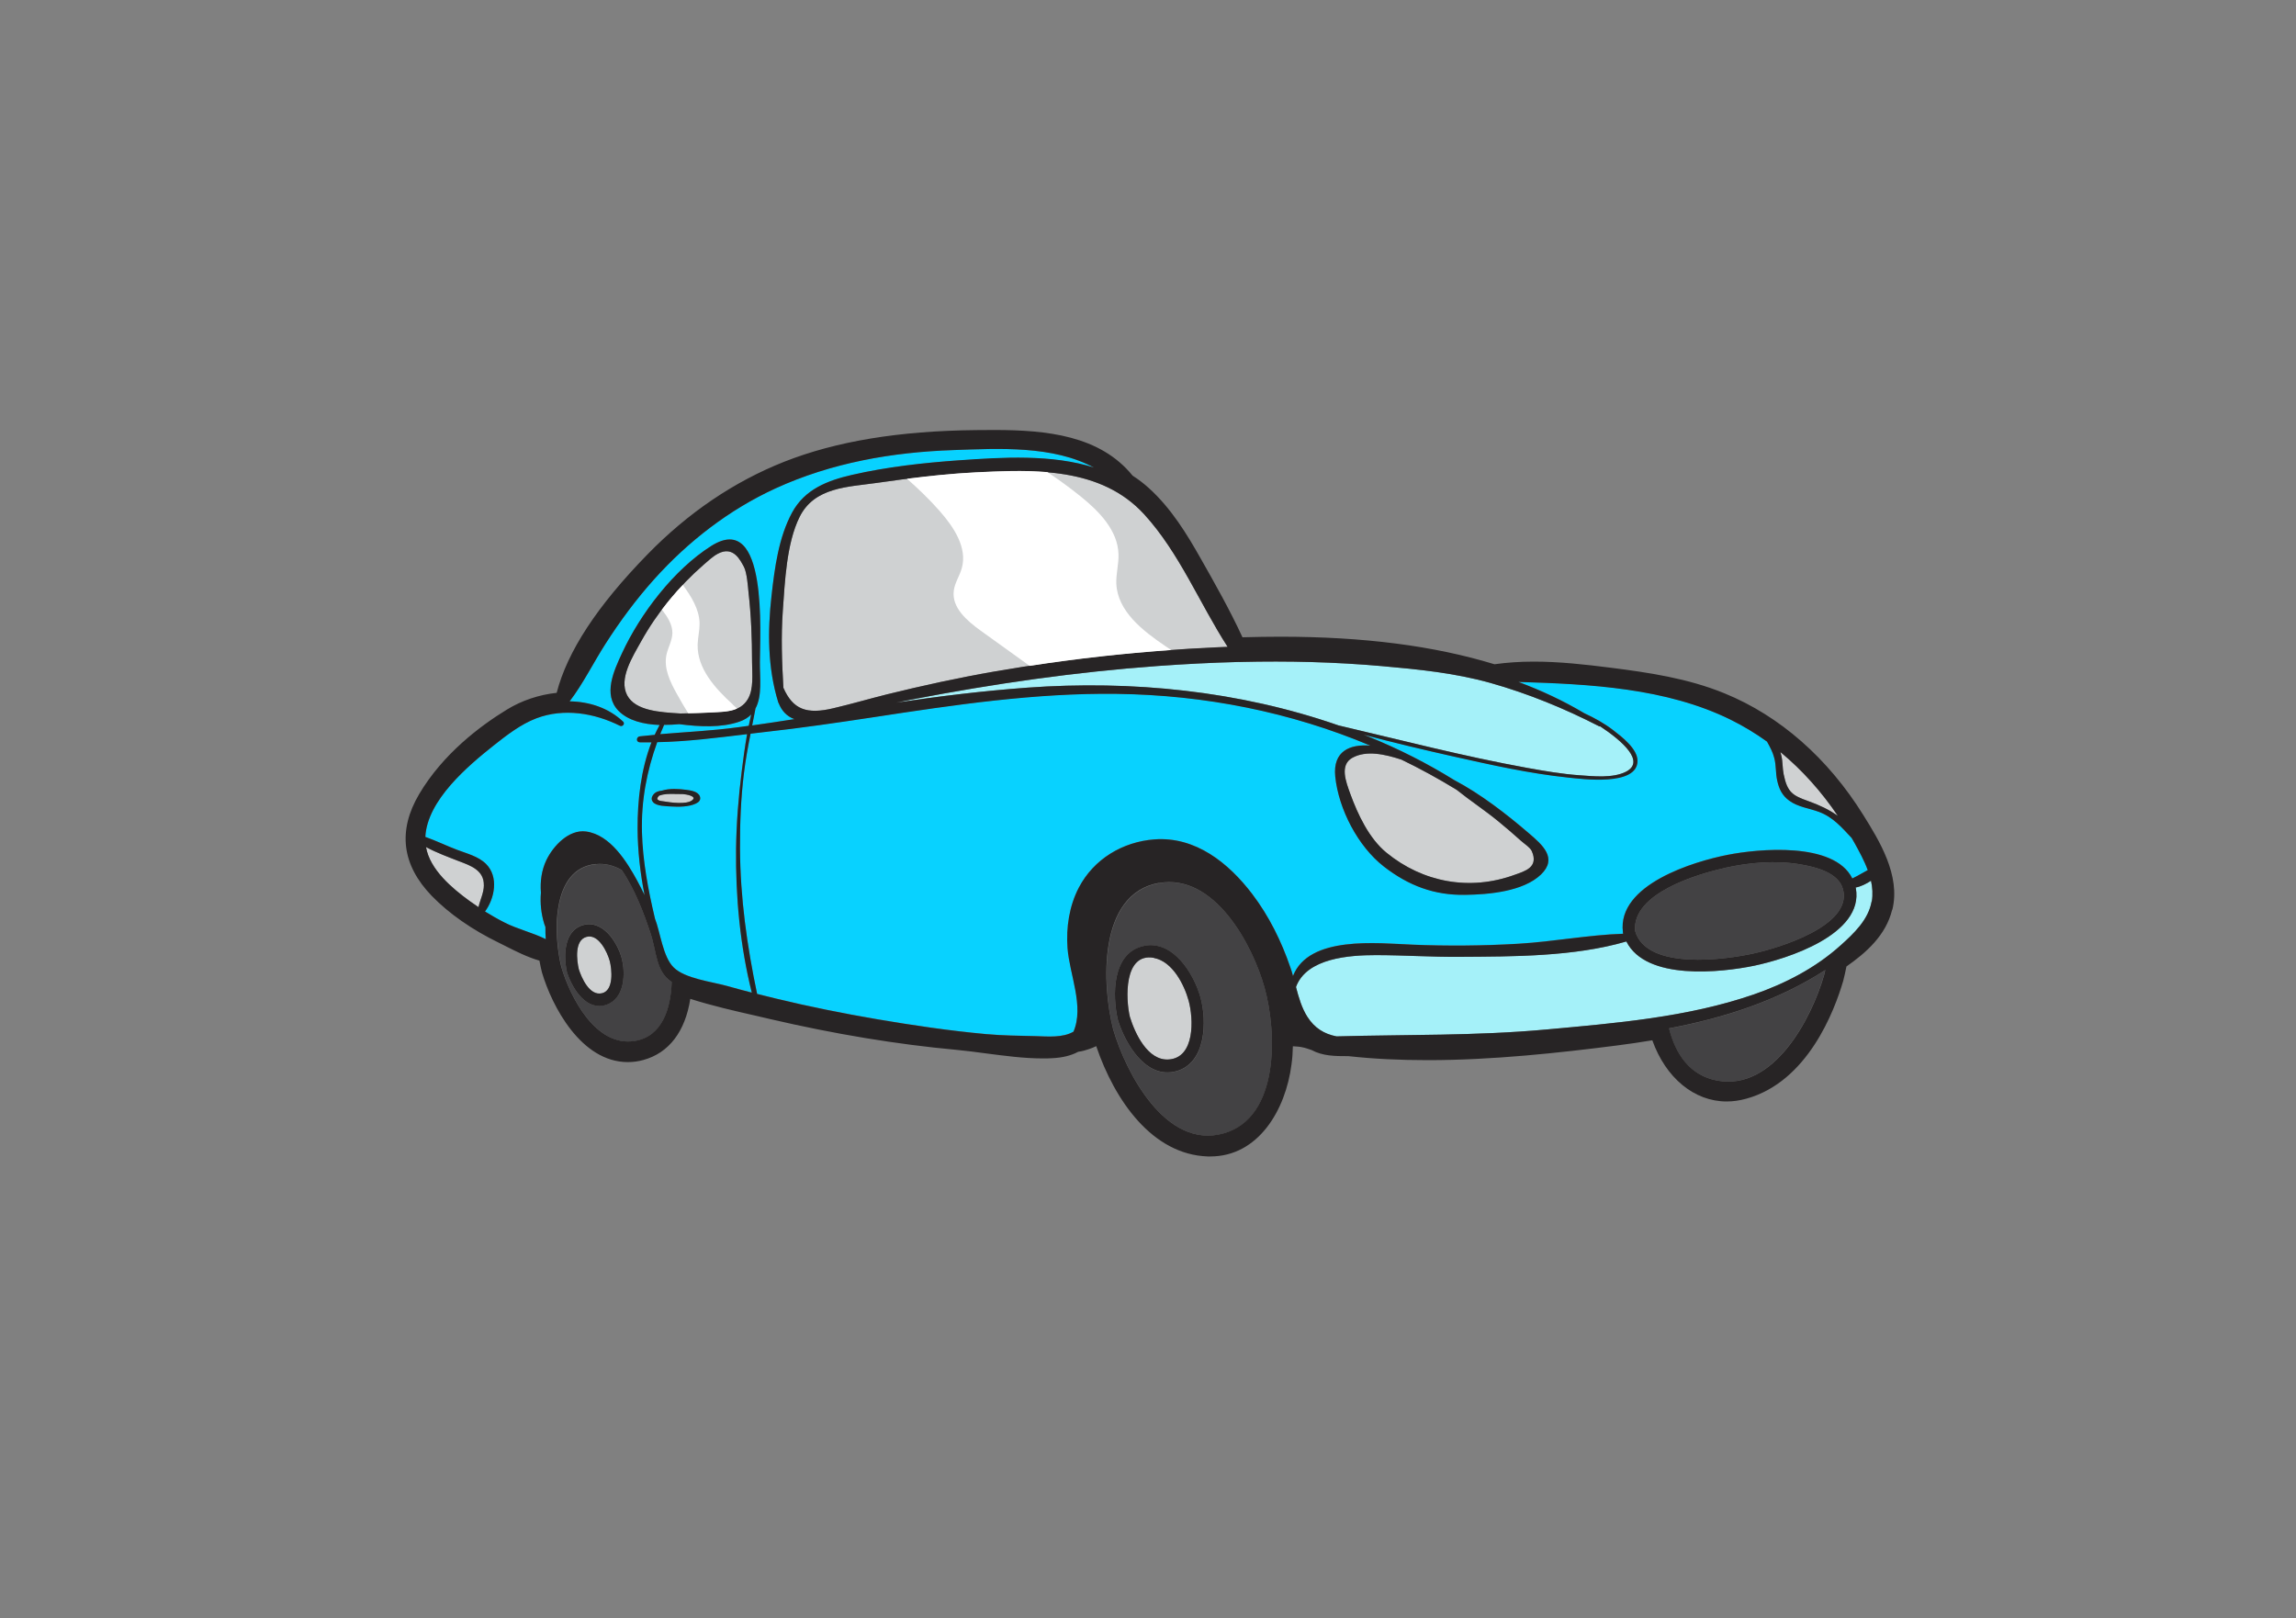
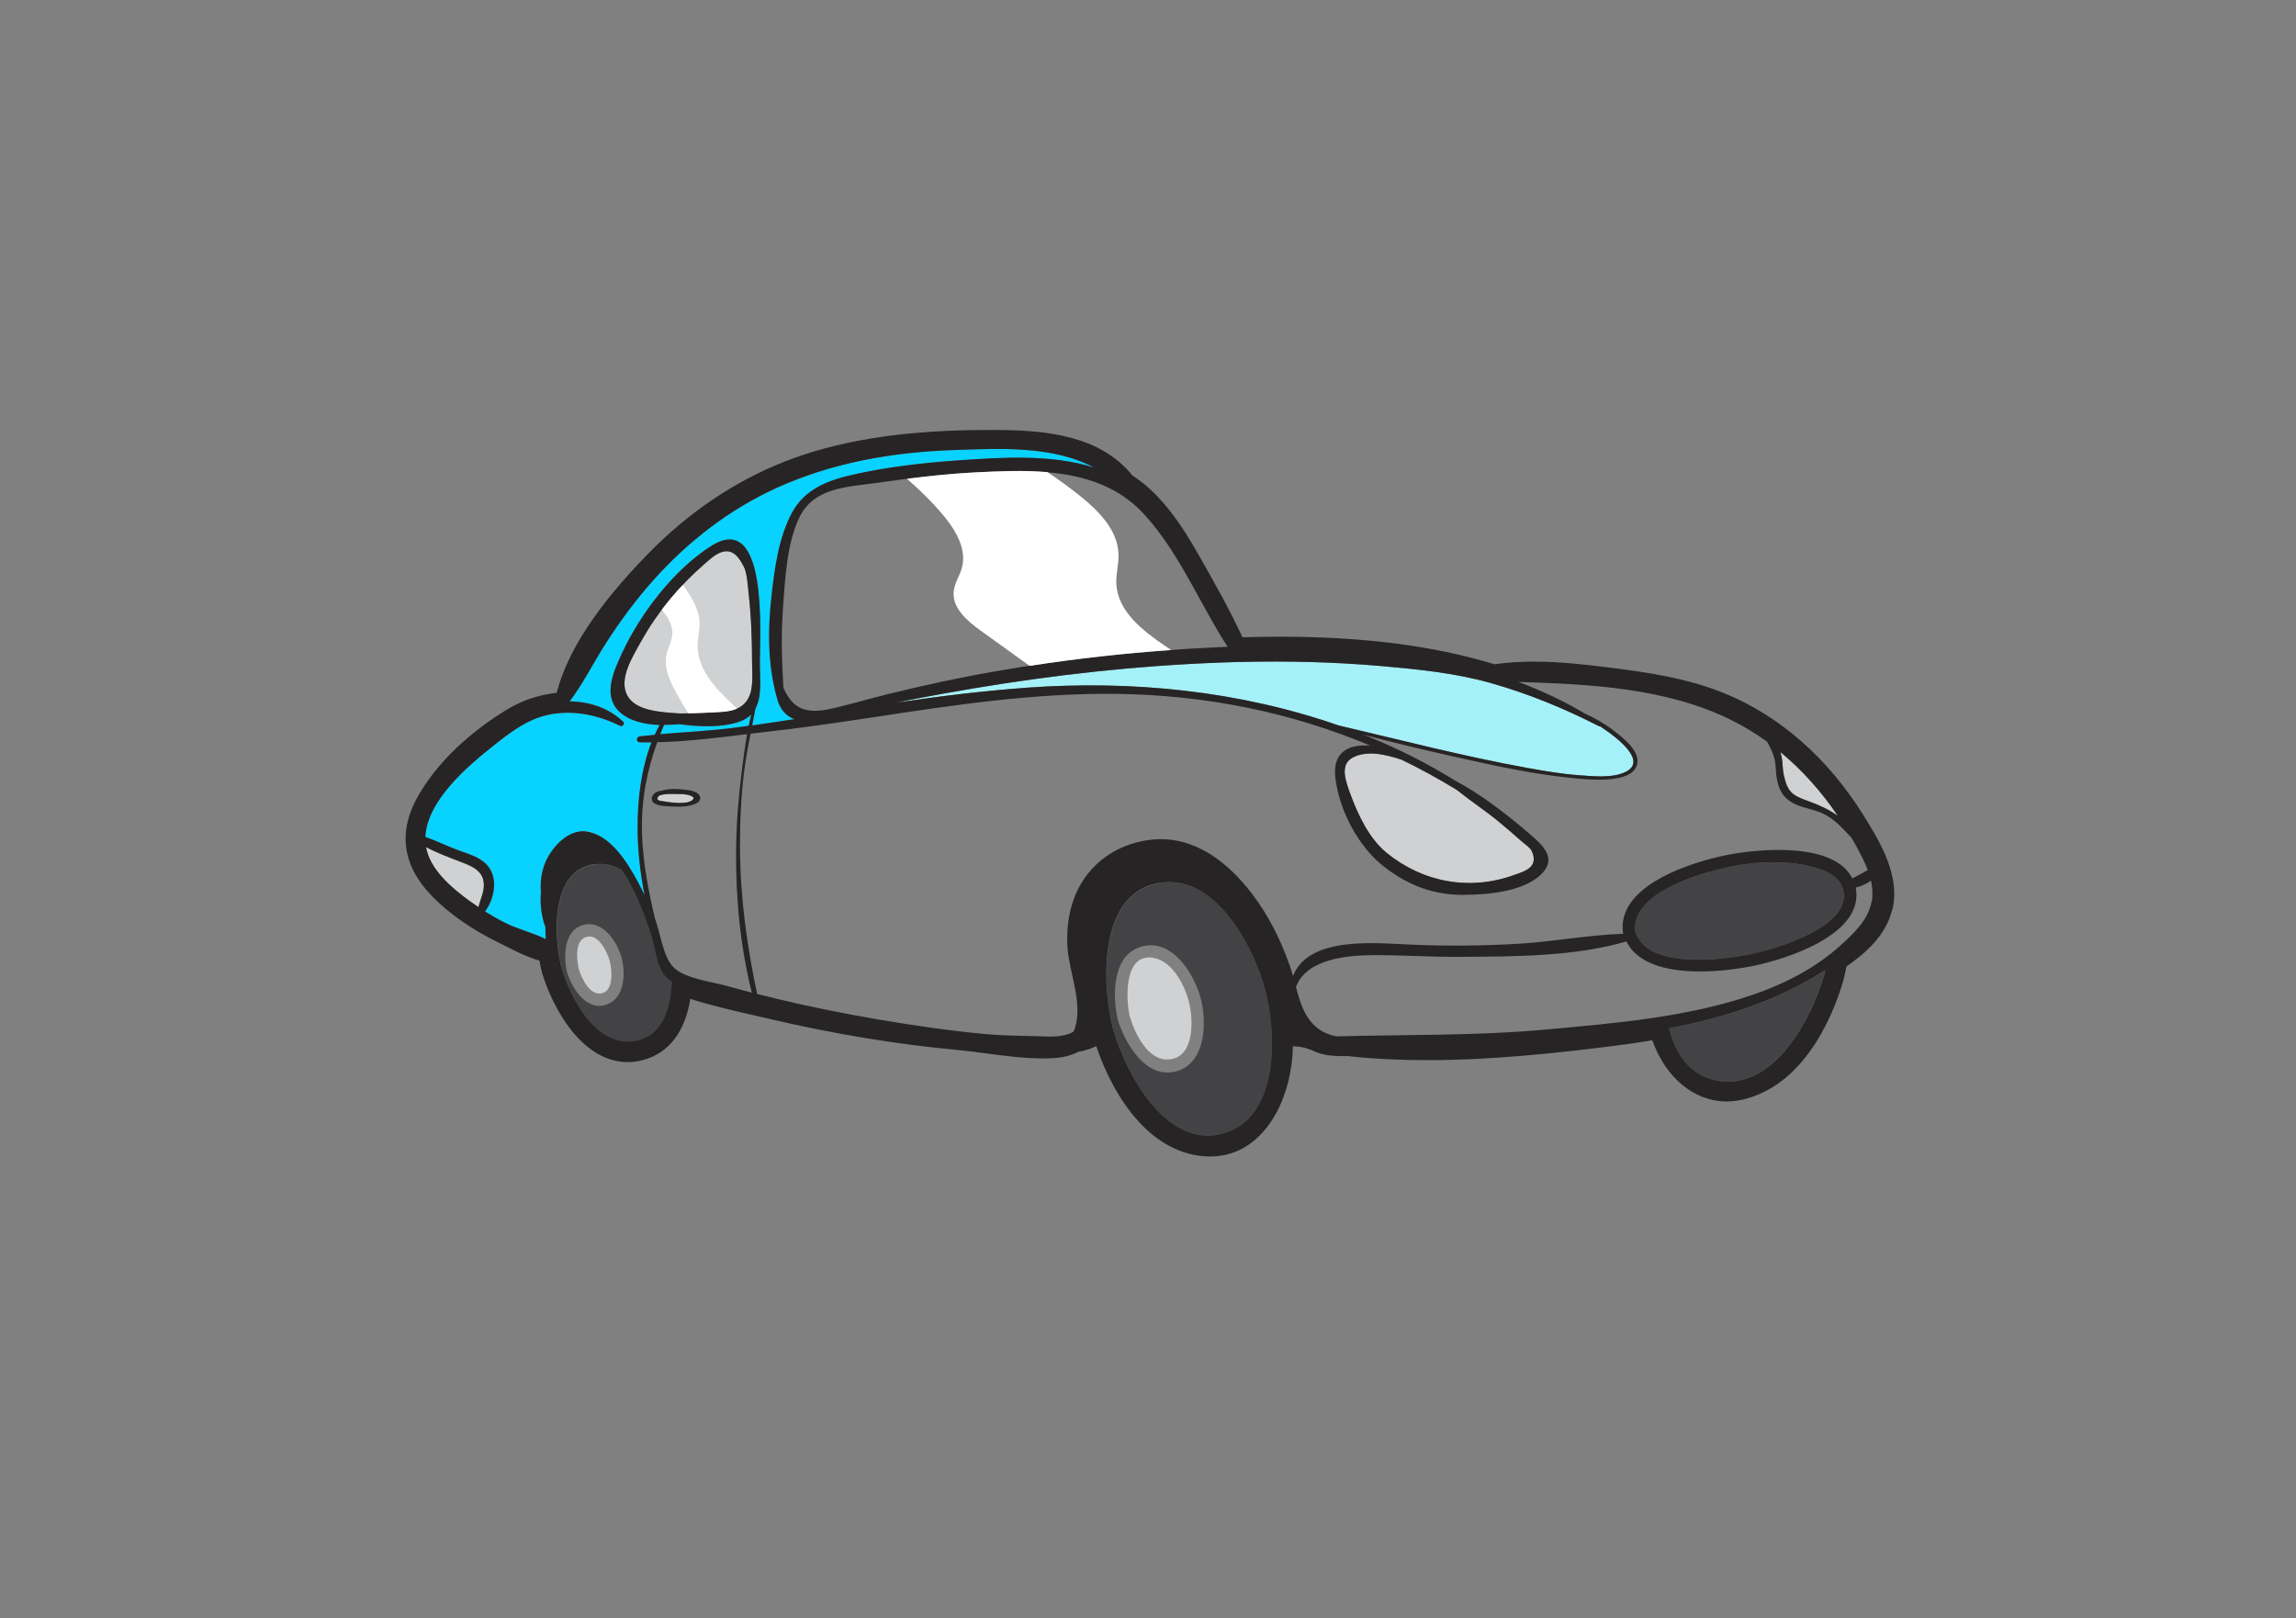
<svg xmlns="http://www.w3.org/2000/svg" id="Layer_1" version="1.1" viewBox="0 0 200 141">
  <rect x="0" y="0" width="200" height="141" fill="#808080" stroke="none" />
  <defs>
    <style>
      .st0 {
        fill: #434244;
      }

      .st1 {
        fill: #fff;
      }

      .st2 {
        fill: #a5f1f9;
      }

      .st3 {
        fill: #cfd1d2;
      }

      .st4 {
        fill: #272425;
      }

      .st5 {
        fill: #08d2ff;
      }
    </style>
  </defs>
  <path class="st3" d="M155.37,67.45c-.11-.53-.07-1.08-.2-1.61-.03-.11-.05-.21-.08-.32,1.92,1.59,3.6,3.48,5,5.56-.75-.54-1.6-.94-2.58-1.29-1.34-.48-1.82-.74-2.14-2.34Z" />
-   <path class="st3" d="M86.69,58.49c-3.17.55-6.3,1.23-9.42,2-1.56.39-3.1.84-4.67,1.21-2.34.56-3.53.11-4.36-1.78-.13-2.24-.21-4.48-.05-6.73.18-2.5.32-5.86,1.46-8.15,1.29-2.61,4.22-2.61,6.73-2.97,2.85-.41,5.69-.77,8.57-.91,5.17-.26,10.95-.47,14.72,3.65,3.07,3.36,4.81,7.74,7.27,11.55-.31.01-.63.02-.94.04-6.48.29-12.93.99-19.32,2.1Z" />
  <path class="st0" d="M48.91,84.27c.78,2.63,3.01,7.01,6.43,6.42,2.32-.4,3.1-2.77,3.18-5.13-1.38-.91-1.3-2.62-1.85-4.26-.55-1.66-1.34-3.81-2.5-5.49-.68-.39-1.43-.6-2.24-.52-3.99.38-3.69,6.3-3.01,8.99ZM50.81,80.58c1.69-.46,2.96,1.47,3.33,2.84.37,1.36.29,3.54-1.3,4.1-1.71.6-2.94-1.3-3.4-2.68-.02-.04-.03-.07-.04-.12-.01-.04-.02-.08-.03-.12-.29-1.39-.24-3.56,1.44-4.02Z" />
  <path class="st3" d="M42.15,77.12c0,.66-.33,1.28-.47,1.91-.26-.18-.53-.36-.78-.54-1.51-1.1-3.45-2.72-3.79-4.69.91.49,1.92.86,2.87,1.23,1,.38,2.18.78,2.16,2.09Z" />
  <path class="st3" d="M130.49,71.54c.67.55,1.34,1.12,1.98,1.7.25.23.81.59.95.9.64,1.43-.62,1.76-1.48,2.07-3.91,1.43-8,.67-11.17-1.92-1.52-1.24-2.5-3.33-3.16-5.14-.37-1.03-.95-2.5.18-3.13,1.22-.68,2.85-.31,4.28.16,1.64.79,3.24,1.67,4.81,2.63,1.17.94,2.45,1.78,3.61,2.73Z" />
-   <path class="st2" d="M160.33,82.36c-2.17,1.96-4.84,3.34-7.6,4.29-5.76,1.98-12.02,2.49-18.04,3.04-6.1.56-12.16.43-18.27.6-1.07-.21-1.91-.72-2.54-1.71-.48-.75-.75-1.67-.99-2.59.92-2.54,4.7-2.78,6.96-2.78,2.43,0,4.86.17,7.29.15,4.68-.03,9.98-.01,14.53-1.34,1.71,3.43,8.26,2.71,11.15,2.11,2.8-.59,9.56-2.7,8.84-6.75,0-.02-.01-.04-.02-.06.46-.08.94-.33,1.34-.59.13.59.17,1.19.07,1.8-.28,1.6-1.54,2.78-2.7,3.83Z" />
  <path class="st0" d="M150.2,75.62c2.15-.48,4.47-.69,6.66-.31,1.29.22,3.29.7,3.68,2.16.85,3.2-5.65,5.12-7.72,5.58-2.44.55-9.4,1.53-10.39-1.95-.28-3.27,5.43-4.95,7.77-5.47Z" />
  <path class="st3" d="M51.09,81.62c1.05-.29,1.81,1.33,2.02,2.09.19.71.38,2.57-.67,2.82-1.08.26-1.78-1.33-2.02-2.09-.18-.76-.4-2.53.67-2.82Z" />
  <path class="st3" d="M61.92,62.08c-.88.05-1.77.06-2.65.08-1.78-.11-3.92-.23-4.64-1.59-.75-1.44.47-3.35,1.21-4.68,1.39-2.51,3.28-4.8,5.44-6.68.33-.29.84-.76,1.25-.97,1.37-.73,1.97.6,2.27,1.14.27.5.36,1.8.4,2.21.23,2.01.31,4.05.31,6.07,0,1.04.17,2.37-.38,3.27-.68,1.11-1.96,1.07-3.21,1.15Z" />
  <path class="st3" d="M58.74,69.17c.24,0,.49,0,.73.01.25.01,1.31.18.8.55-.49.37-1.86.19-2.43.09-.26-.04-.9-.06-.41-.52.41-.15.85-.15,1.3-.14Z" />
  <g>
-     <path class="st5" d="M161.35,76.52c-1.59-3.23-8.24-2.57-10.83-2.06-2.95.57-9.67,2.59-9.15,6.74,0,0,0,0,0,0,0,.04,0,.09.02.14-3.03.1-6.08.69-9.11.87-3.09.18-6.18.21-9.27.08-3-.12-9-.82-10.38,2.73-.07-.26-.14-.51-.23-.75-.78-2.28-1.86-4.47-3.32-6.39-2.07-2.72-4.95-5.03-8.53-4.76-2.76.21-5.27,1.71-6.57,4.19-.84,1.6-1.12,3.48-.99,5.27.17,2.3,1.47,5.08.52,7.29-.95.55-2.24.42-3.3.39-1.45-.03-2.9-.05-4.35-.18-3.16-.29-6.32-.76-9.45-1.29-2.97-.51-5.92-1.1-8.85-1.81-.54-.13-1.07-.26-1.61-.4-.88-4.19-1.47-8.37-1.49-12.66-.01-2.19.07-4.37.34-6.55.14-1.16.35-2.31.58-3.46.39-.05.79-.09,1.18-.14,3.19-.35,6.38-.82,9.56-1.3,6.99-1.07,14.05-2.12,21.14-2.03,7.74.1,15.19,1.6,22.11,4.51-1.77-.14-3.28.46-3.06,2.69.29,2.84,1.98,6.09,4.23,7.84,2.15,1.67,4.39,2.52,7.12,2.47,2.02-.03,5.03-.29,6.57-1.77,1.47-1.42.15-2.57-1.07-3.61-1.92-1.65-4.19-3.41-6.47-4.61-2.37-1.47-4.88-2.74-7.45-3.78-.15-.06-.3-.12-.45-.18,2.61.69,5.24,1.32,7.88,1.91,3.26.73,6.57,1.47,9.9,1.82,1.19.12,6.06.79,6.07-1.45,0-1.06-1.37-2.1-2.11-2.67-.78-.6-1.63-1.07-2.52-1.48-1.83-1.09-3.76-1.99-5.75-2.73,6.24.19,12.86.52,18.49,3.29,1.11.55,2.17,1.19,3.17,1.91.25.45.5.9.63,1.42.18.66.11,1.33.26,1.98.16.73.43,1.29,1.04,1.74.76.56,1.73.66,2.59.98,1.24.46,2,1.37,2.85,2.27.09.15.17.3.26.45.41.75.85,1.54,1.15,2.37-.29.16-.58.33-.88.49-.15.08-.31.15-.45.23Z" />
+     <path class="st5" d="M161.35,76.52Z" />
    <path class="st2" d="M139.39,63.28c1.95,1.29,3.95,3.07,2.25,3.95-1.14.58-2.82.4-4.06.31-1.53-.11-3.04-.37-4.54-.64-5.53-1-10.97-2.42-16.44-3.7-8.67-3.02-18-3.95-27.13-3.29-3.81.28-7.63.74-11.42,1.31.49-.1.99-.21,1.48-.3,7.06-1.36,14.16-2.38,21.33-2.9,2.35-.17,4.7-.29,7.06-.35.05.01.11.01.16,0,4.1-.1,8.19,0,12.28.36,3.24.29,6.33.59,9.48,1.47,3.26.92,6.46,2.23,9.47,3.78.03.02.06.02.09.01Z" />
    <path class="st5" d="M83.56,40.1c-3.12.22-6.28.57-9.34,1.27-2.13.49-4.12,1.25-5.22,3.28-1.17,2.16-1.52,4.81-1.79,7.22-.35,3.1-.35,6.3.58,9.31,0,.03.02.05.04.08.25.64.68,1.14,1.37,1.39-1.23.19-2.45.38-3.68.55.1-.49.2-.99.29-1.48.6-1.11.37-2.7.38-4.04,0-2.4.73-13.25-4.23-10.12-3.25,2.05-6.19,5.91-7.78,9.35-.7,1.51-1.68,3.6-.31,5.01.84.86,2.2,1.19,3.59,1.24-.15.28-.3.57-.43.86-.43.04-.87.08-1.3.13-.32.04-.34.51,0,.52.34.01.68,0,1.02,0-.92,2.37-1.22,5.05-1.21,7.53.01,1.93.23,3.87.61,5.79-.2-.42-.41-.83-.63-1.24-.91-1.67-2.36-4.03-4.47-4.31-1.5-.2-2.86,1.25-3.46,2.5-.41.86-.55,1.85-.47,2.83-.08.91.02,1.84.29,2.72.03.09.07.18.1.27,0,.36,0,.71.03,1.06-1.15-.58-2.47-.87-3.63-1.47-.57-.29-1.12-.61-1.66-.94.85-1.16,1.2-3.03.09-4.14-.67-.67-1.68-.91-2.54-1.24-.92-.35-1.82-.79-2.75-1.12.16-3.2,3.72-6.19,5.96-7.97,1.11-.88,2.36-1.85,3.71-2.36,2.39-.91,5.06-.46,7.28.65.22.11.47-.17.28-.36-1.28-1.21-2.95-1.74-4.66-1.77,1.19-1.56,2.07-3.37,3.13-5.02,1.26-1.97,2.66-3.86,4.22-5.6,2.97-3.31,6.53-6.07,10.58-7.93,4.89-2.24,10.17-3.16,15.51-3.34,3.96-.14,8.69-.41,12.28,1.55-3.72-1.2-8.08-.91-11.79-.65Z" />
-     <path class="st5" d="M57.04,79.99c.49,1.25.69,3.35,1.64,4.29.98.97,3.33,1.24,4.65,1.61.72.2,1.43.39,2.15.58-1.02-4.07-1.42-8.37-1.37-12.55.03-2.24.21-4.49.49-6.71.14-1.09.28-2.18.47-3.26-2.59.31-5.23.65-7.83.7-.91,2.52-1.4,5.08-1.33,7.84.06,2.55.54,5.02,1.12,7.47,0,0,0,.01,0,.02ZM58.47,70.26c-.45-.03-1.25-.02-1.58-.37-.2-.21-.15-.46.02-.67.18-.23.46-.31.74-.34.67-.22,1.49-.15,2.12-.07.38.05,1.04.14,1.19.58.11.31-.1.5-.36.62-.6.28-1.49.29-2.14.25Z" />
    <path class="st5" d="M64.19,63.37c-2.22.3-4.46.4-6.69.59.11-.27.22-.54.34-.81.45,0,.9-.02,1.32-.06,1.8.23,3.67.32,5.24-.22.44-.15.78-.37,1.04-.64-.08.34-.15.67-.22,1.01-.34.05-.68.1-1.02.14Z" />
  </g>
  <path class="st0" d="M158.99,84.51c-.04.16-.07.31-.11.46-1.1,3.78-4.38,10.09-9.31,9.17-2.37-.44-3.62-2.29-4.19-4.54,4.79-.91,9.46-2.4,13.59-5.07,0,0,.01,0,.02-.01Z" />
  <path class="st0" d="M96.98,89.7c1.1,3.77,4.58,10.43,9.58,9.06,4.96-1.36,4.65-8.9,3.61-12.68-1.04-3.77-4.37-10.01-9.22-9.14-5.35.96-4.95,8.97-3.97,12.77ZM99.65,82.41c2.55-.51,4.35,2.43,4.92,4.49.58,2.07.5,5.72-2.1,6.43-2.65.73-4.45-2.41-5.09-4.45-.5-2.13-.53-5.9,2.27-6.46Z" />
  <path class="st3" d="M100.52,83.46c1.61.3,2.63,2.31,3.02,3.72.43,1.58.56,4.96-1.73,5.12-1.84.13-2.95-2.28-3.39-3.72-.36-1.5-.56-5.62,2.11-5.13Z" />
  <path class="st4" d="M164.84,79.25c.73-2.99-1.14-6.01-2.51-8.21-3.1-4.99-7.29-8.67-12.12-10.64-3.2-1.31-6.62-1.81-9.84-2.22-2.28-.29-4.51-.54-6.77-.54-1.23,0-2.35.08-3.42.23-5.27-1.61-11.38-2.4-18.67-2.4-1.05,0-2.16.02-3.28.05-1.11-2.4-2.4-4.68-3.66-6.9-1.15-2.03-2.54-4.34-4.52-6.12-.42-.38-.89-.74-1.39-1.06-2.84-3.5-7.48-3.98-12.07-3.98-.54,0-1.07,0-1.59.01-6.7.07-12.15.97-16.67,2.75-4.38,1.73-8.4,4.45-11.95,8.1-4.38,4.49-6.96,8.44-7.89,12.04-1.52.16-3.03.66-4.32,1.45-2.35,1.43-5.58,3.87-7.65,7.36-1.89,3.19-1.52,6.18,1.09,8.88,1.51,1.55,3.49,2.94,5.9,4.11.17.08.36.18.56.28.81.41,1.87.95,2.92,1.25.06.36.14.7.22,1.03.86,2.92,3.4,7.81,7.48,7.81,0,0,0,0,0,0,.45,0,.92-.06,1.37-.19,2.21-.61,3.63-2.48,4.07-5.32,1.89.6,3.85,1.05,5.75,1.48.4.09.8.18,1.2.28,5.63,1.31,11.08,2.21,16.21,2.68.84.08,1.69.19,2.58.31,1.63.21,3.32.44,4.96.44.27,0,.54,0,.81-.02.91-.04,1.67-.23,2.28-.56.34-.04.67-.14.93-.23.23-.08.44-.16.64-.26,1.6,4.72,4.88,9.45,9.72,9.61.07,0,.15,0,.22,0,4.17,0,6.56-4.03,7.07-8.02.07-.5.11-1.03.12-1.58.28.02.54.03.78.08.27.05.54.14.82.24h.01c.99.54,2.08.54,3.13.54h.09c2.19.24,4.45.35,6.92.35,5.66,0,11.48-.64,16.42-1.27,1.08-.14,2.13-.29,3.14-.46,1.16,3.26,3.64,5.33,6.47,5.33.56,0,1.13-.08,1.71-.24,5.36-1.47,7.69-7.67,8.45-10.27.1-.39.19-.8.28-1.25,1.7-1.19,3.44-2.71,3.98-4.94ZM145.39,89.59c4.79-.91,9.46-2.4,13.59-5.07,0,0,.01,0,.02-.01-.04.16-.07.31-.11.46-1.1,3.78-4.38,10.09-9.31,9.17-2.37-.44-3.62-2.29-4.19-4.54ZM100.94,76.93c4.85-.87,8.18,5.38,9.22,9.14,1.05,3.78,1.35,11.32-3.61,12.68-5,1.38-8.48-5.29-9.58-9.06-.98-3.8-1.39-11.81,3.97-12.77ZM58.68,84.28c-.95-.94-1.15-3.04-1.64-4.29,0,0,0-.01,0-.02-.58-2.46-1.05-4.92-1.12-7.47-.07-2.76.42-5.32,1.33-7.84,2.6-.05,5.24-.39,7.83-.7-.19,1.08-.34,2.17-.47,3.26-.28,2.22-.46,4.47-.49,6.71-.05,4.18.35,8.48,1.37,12.55-.72-.18-1.44-.38-2.15-.58-1.32-.37-3.67-.64-4.65-1.61ZM65.44,62.22c-.08.34-.15.67-.22,1.01-.34.05-.68.1-1.02.14-2.22.3-4.46.4-6.69.59.11-.27.22-.54.34-.81.45,0,.9-.02,1.32-.06,1.8.23,3.67.32,5.24-.22.44-.15.78-.37,1.04-.64ZM65.13,60.93c-.68,1.11-1.96,1.07-3.21,1.15-.88.05-1.77.06-2.65.08-1.78-.11-3.92-.23-4.64-1.59-.75-1.44.47-3.35,1.21-4.68,1.39-2.51,3.28-4.8,5.44-6.68.33-.29.84-.76,1.25-.97,1.37-.73,1.97.6,2.27,1.14.27.5.36,1.8.4,2.21.23,2.01.31,4.05.31,6.07,0,1.04.17,2.37-.38,3.27ZM51.92,75.28c.82-.08,1.57.13,2.24.52,1.16,1.69,1.95,3.83,2.5,5.49.55,1.64.46,3.36,1.85,4.26-.08,2.36-.85,4.73-3.18,5.13-3.42.59-5.65-3.79-6.43-6.42-.68-2.69-.97-8.61,3.01-8.99ZM37.12,73.8c.91.49,1.92.86,2.87,1.23,1,.38,2.18.78,2.16,2.09,0,.66-.33,1.28-.47,1.91-.26-.18-.53-.36-.78-.54-1.51-1.1-3.45-2.72-3.79-4.69ZM95.35,40.75c-3.72-1.2-8.08-.91-11.79-.65-3.12.22-6.28.57-9.34,1.27-2.13.49-4.12,1.25-5.22,3.28-1.17,2.16-1.52,4.81-1.79,7.22-.35,3.1-.35,6.3.58,9.31,0,.03.02.05.04.08.25.64.68,1.14,1.37,1.39-1.23.19-2.45.38-3.68.55.1-.49.2-.99.29-1.48.6-1.11.37-2.7.38-4.04,0-2.4.73-13.25-4.23-10.12-3.25,2.05-6.19,5.91-7.78,9.35-.7,1.51-1.68,3.6-.31,5.01.84.86,2.2,1.19,3.59,1.24-.15.28-.3.57-.43.86-.43.04-.87.08-1.3.13-.32.04-.34.51,0,.52.34.01.68,0,1.02,0-.92,2.37-1.22,5.05-1.21,7.53.01,1.93.23,3.87.61,5.79-.2-.42-.41-.83-.63-1.24-.91-1.67-2.36-4.03-4.47-4.31-1.5-.2-2.86,1.25-3.46,2.5-.41.86-.55,1.85-.47,2.83-.08.91.02,1.84.29,2.72.03.09.07.18.1.27,0,.36,0,.71.03,1.06-1.15-.58-2.47-.87-3.63-1.47-.57-.29-1.12-.61-1.66-.94.85-1.16,1.2-3.03.09-4.14-.67-.67-1.68-.91-2.54-1.24-.92-.35-1.82-.79-2.75-1.12.16-3.2,3.72-6.19,5.96-7.97,1.11-.88,2.36-1.85,3.71-2.36,2.39-.91,5.06-.46,7.28.65.22.11.47-.17.28-.36-1.28-1.21-2.95-1.74-4.66-1.77,1.19-1.56,2.07-3.37,3.13-5.02,1.26-1.97,2.66-3.86,4.22-5.6,2.97-3.31,6.53-6.07,10.58-7.93,4.89-2.24,10.17-3.16,15.51-3.34,3.96-.14,8.69-.41,12.28,1.55ZM106.95,56.35c-.31.01-.63.02-.94.04-6.48.29-12.93.99-19.32,2.1-3.17.55-6.3,1.23-9.42,2-1.56.39-3.1.84-4.67,1.21-2.34.56-3.53.11-4.36-1.78-.13-2.24-.21-4.48-.05-6.73.18-2.5.32-5.86,1.46-8.15,1.29-2.61,4.22-2.61,6.73-2.97,2.85-.41,5.69-.77,8.57-.91,5.17-.26,10.95-.47,14.72,3.65,3.07,3.36,4.81,7.74,7.27,11.55ZM139.3,63.27s.06.02.09.01c1.95,1.29,3.95,3.07,2.25,3.95-1.14.58-2.82.4-4.06.31-1.53-.11-3.04-.37-4.54-.64-5.53-1-10.97-2.42-16.44-3.7-8.67-3.02-18-3.95-27.13-3.29-3.81.28-7.63.74-11.42,1.31.49-.1.99-.21,1.48-.3,7.06-1.36,14.16-2.38,21.33-2.9,2.35-.17,4.7-.29,7.06-.35.05.01.11.01.16,0,4.1-.1,8.19,0,12.28.36,3.24.29,6.33.59,9.48,1.47,3.26.92,6.46,2.23,9.47,3.78ZM160.09,71.08c-.75-.54-1.6-.94-2.58-1.29-1.34-.48-1.82-.74-2.14-2.34-.11-.53-.07-1.08-.2-1.61-.03-.11-.05-.21-.08-.32,1.92,1.59,3.6,3.48,5,5.56ZM162.68,75.81c-.29.16-.58.33-.88.49-.15.08-.31.15-.45.23-1.59-3.23-8.24-2.57-10.83-2.06-2.95.57-9.67,2.59-9.15,6.74,0,0,0,0,0,0,0,.04,0,.09.02.14-3.03.1-6.08.69-9.11.87-3.09.18-6.18.21-9.27.08-3-.12-9-.82-10.38,2.73-.07-.26-.14-.51-.23-.75-.78-2.28-1.86-4.47-3.32-6.39-2.07-2.72-4.95-5.03-8.53-4.76-2.76.21-5.27,1.71-6.57,4.19-.84,1.6-1.12,3.48-.99,5.27.17,2.3,1.47,5.08.52,7.29-.95.55-2.24.42-3.3.39-1.45-.03-2.9-.05-4.35-.18-3.16-.29-6.32-.76-9.45-1.29-2.97-.51-5.92-1.1-8.85-1.81-.54-.13-1.07-.26-1.61-.4-.88-4.19-1.47-8.37-1.49-12.66-.01-2.19.07-4.37.34-6.55.14-1.16.35-2.31.58-3.46.39-.05.79-.09,1.18-.14,3.19-.35,6.38-.82,9.56-1.3,6.99-1.07,14.05-2.12,21.14-2.03,7.74.1,15.19,1.6,22.11,4.51-1.77-.14-3.28.46-3.06,2.69.29,2.84,1.98,6.09,4.23,7.84,2.15,1.67,4.39,2.52,7.12,2.47,2.02-.03,5.03-.29,6.57-1.77,1.47-1.42.15-2.57-1.07-3.61-1.92-1.65-4.19-3.41-6.47-4.61-2.37-1.47-4.88-2.74-7.45-3.78-.15-.06-.3-.12-.45-.18,2.61.69,5.24,1.32,7.88,1.91,3.26.73,6.57,1.47,9.9,1.82,1.19.12,6.06.79,6.07-1.45,0-1.06-1.37-2.1-2.11-2.67-.78-.6-1.63-1.07-2.52-1.48-1.83-1.09-3.76-1.99-5.75-2.73,6.24.19,12.86.52,18.49,3.29,1.11.55,2.17,1.19,3.17,1.91.25.45.5.9.63,1.42.18.66.11,1.33.26,1.98.16.73.43,1.29,1.04,1.74.76.56,1.73.66,2.59.98,1.24.46,2,1.37,2.85,2.27.09.15.17.3.26.45.41.75.85,1.54,1.15,2.37ZM126.89,68.81c1.17.94,2.45,1.78,3.61,2.73.67.55,1.34,1.12,1.98,1.7.25.23.81.59.95.9.64,1.43-.62,1.76-1.48,2.07-3.91,1.43-8,.67-11.17-1.92-1.52-1.24-2.5-3.33-3.16-5.14-.37-1.03-.95-2.5.18-3.13,1.22-.68,2.85-.31,4.28.16,1.64.79,3.24,1.67,4.81,2.63ZM150.2,75.62c2.15-.48,4.47-.69,6.66-.31,1.29.22,3.29.7,3.68,2.16.85,3.2-5.65,5.12-7.72,5.58-2.44.55-9.4,1.53-10.39-1.95-.28-3.27,5.43-4.95,7.77-5.47ZM163.03,78.53c-.28,1.6-1.54,2.78-2.7,3.83-2.17,1.96-4.84,3.34-7.6,4.29-5.76,1.98-12.02,2.49-18.04,3.04-6.1.56-12.16.43-18.27.6-1.07-.21-1.91-.72-2.54-1.71-.48-.75-.75-1.67-.99-2.59.92-2.54,4.7-2.78,6.96-2.78,2.43,0,4.86.17,7.29.15,4.68-.03,9.98-.01,14.53-1.34,1.71,3.43,8.26,2.71,11.15,2.11,2.8-.59,9.56-2.7,8.84-6.75,0-.02-.01-.04-.02-.06.46-.08.94-.33,1.34-.59.13.59.17,1.19.07,1.8Z" />
-   <path class="st4" d="M99.65,82.41c-2.8.56-2.77,4.34-2.27,6.46.64,2.05,2.44,5.18,5.09,4.45,2.59-.72,2.67-4.36,2.1-6.43-.57-2.05-2.37-5-4.92-4.49ZM100.52,83.46c1.61.3,2.63,2.31,3.02,3.72.43,1.58.56,4.96-1.73,5.12-1.84.13-2.95-2.28-3.39-3.72-.36-1.5-.56-5.62,2.11-5.13Z" />
-   <path class="st4" d="M49.37,84.61s.01.08.03.12c0,.04.02.08.04.12.47,1.37,1.69,3.28,3.4,2.68,1.59-.56,1.67-2.74,1.3-4.1-.38-1.37-1.64-3.3-3.33-2.84-1.68.46-1.73,2.63-1.44,4.02ZM51.09,81.62c1.05-.29,1.81,1.33,2.02,2.09.19.71.38,2.57-.67,2.82-1.08.26-1.78-1.33-2.02-2.09-.18-.76-.4-2.53.67-2.82Z" />
  <path class="st4" d="M56.89,69.89c.33.35,1.13.34,1.58.37.65.04,1.53.04,2.14-.25.26-.12.46-.31.36-.62-.15-.44-.81-.53-1.19-.58-.62-.08-1.45-.14-2.12.07-.29.03-.56.11-.74.34-.17.21-.22.46-.02.67ZM57.45,69.31c.41-.15.85-.15,1.3-.14.24,0,.49,0,.73.01.25.01,1.31.18.8.55-.49.37-1.86.19-2.43.09-.26-.04-.9-.06-.41-.52Z" />
  <path class="st1" d="M84.96,41.15c2.05-.1,4.2-.2,6.28-.02,1,.67,1.98,1.38,2.92,2.14,1.6,1.29,3.21,2.95,3.27,5.01.03.85-.22,1.7-.19,2.56.1,2.4,2.29,4.11,4.29,5.46.16.11.32.22.49.33-4.13.29-8.24.75-12.33,1.38l-4.27-3.07c-1.19-.86-2.52-2-2.34-3.46.08-.7.51-1.3.7-1.98.5-1.78-.69-3.57-1.91-4.96-.9-1.03-1.87-1.95-2.86-2.83,1.98-.25,3.96-.46,5.96-.56Z" />
  <path class="st1" d="M63.83,61.39c.13.11.25.23.38.34-.66.3-1.49.3-2.29.34-.66.04-1.31.05-1.97.07-.34-.55-.67-1.1-.98-1.67-.59-1.05-1.16-2.23-.92-3.41.13-.64.5-1.23.52-1.88.02-.77-.44-1.46-.91-2.07.56-.75,1.17-1.47,1.82-2.15.74,1.01,1.44,2.12,1.46,3.37,0,.61-.15,1.21-.17,1.81-.06,2.09,1.53,3.84,3.08,5.25Z" />
</svg>